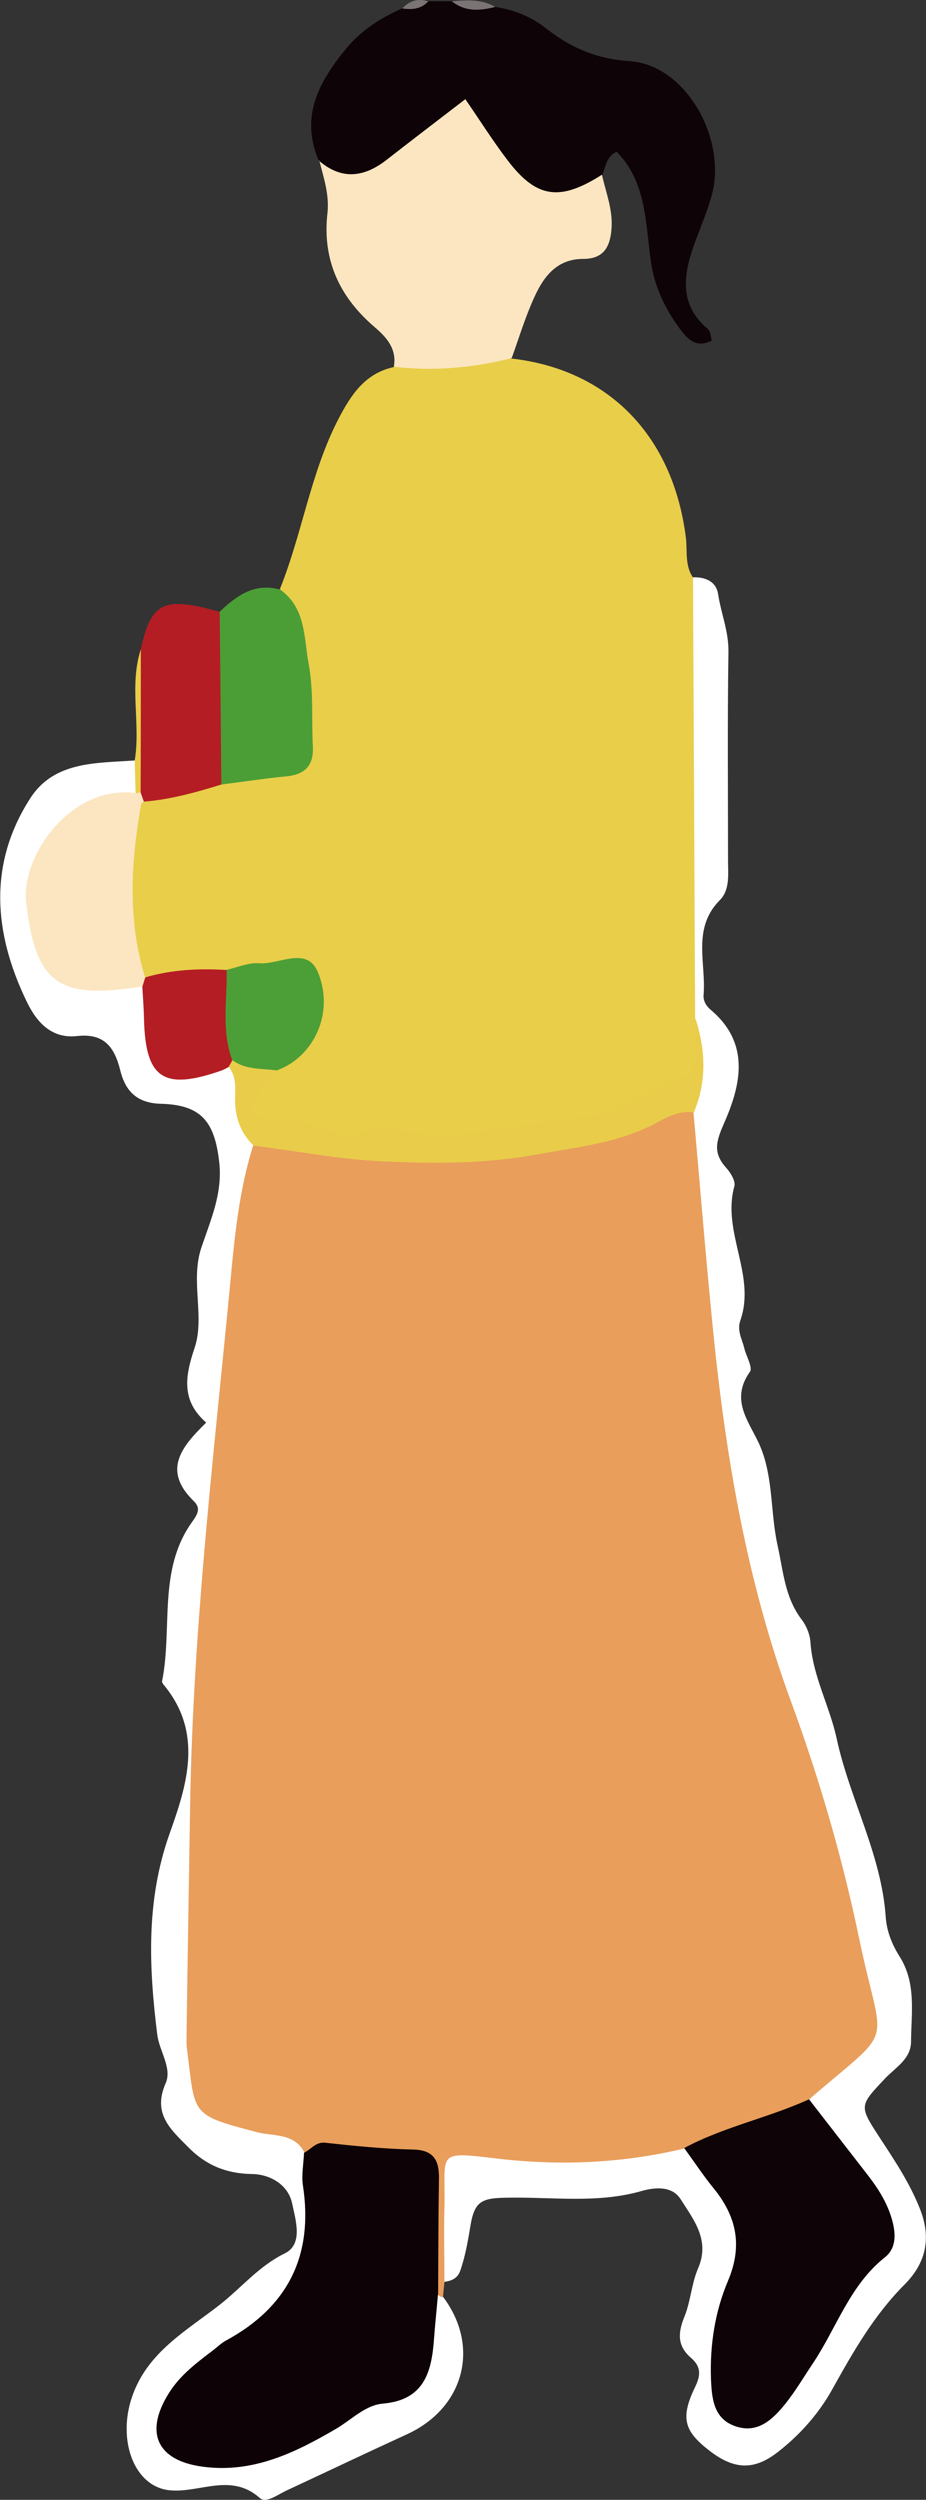
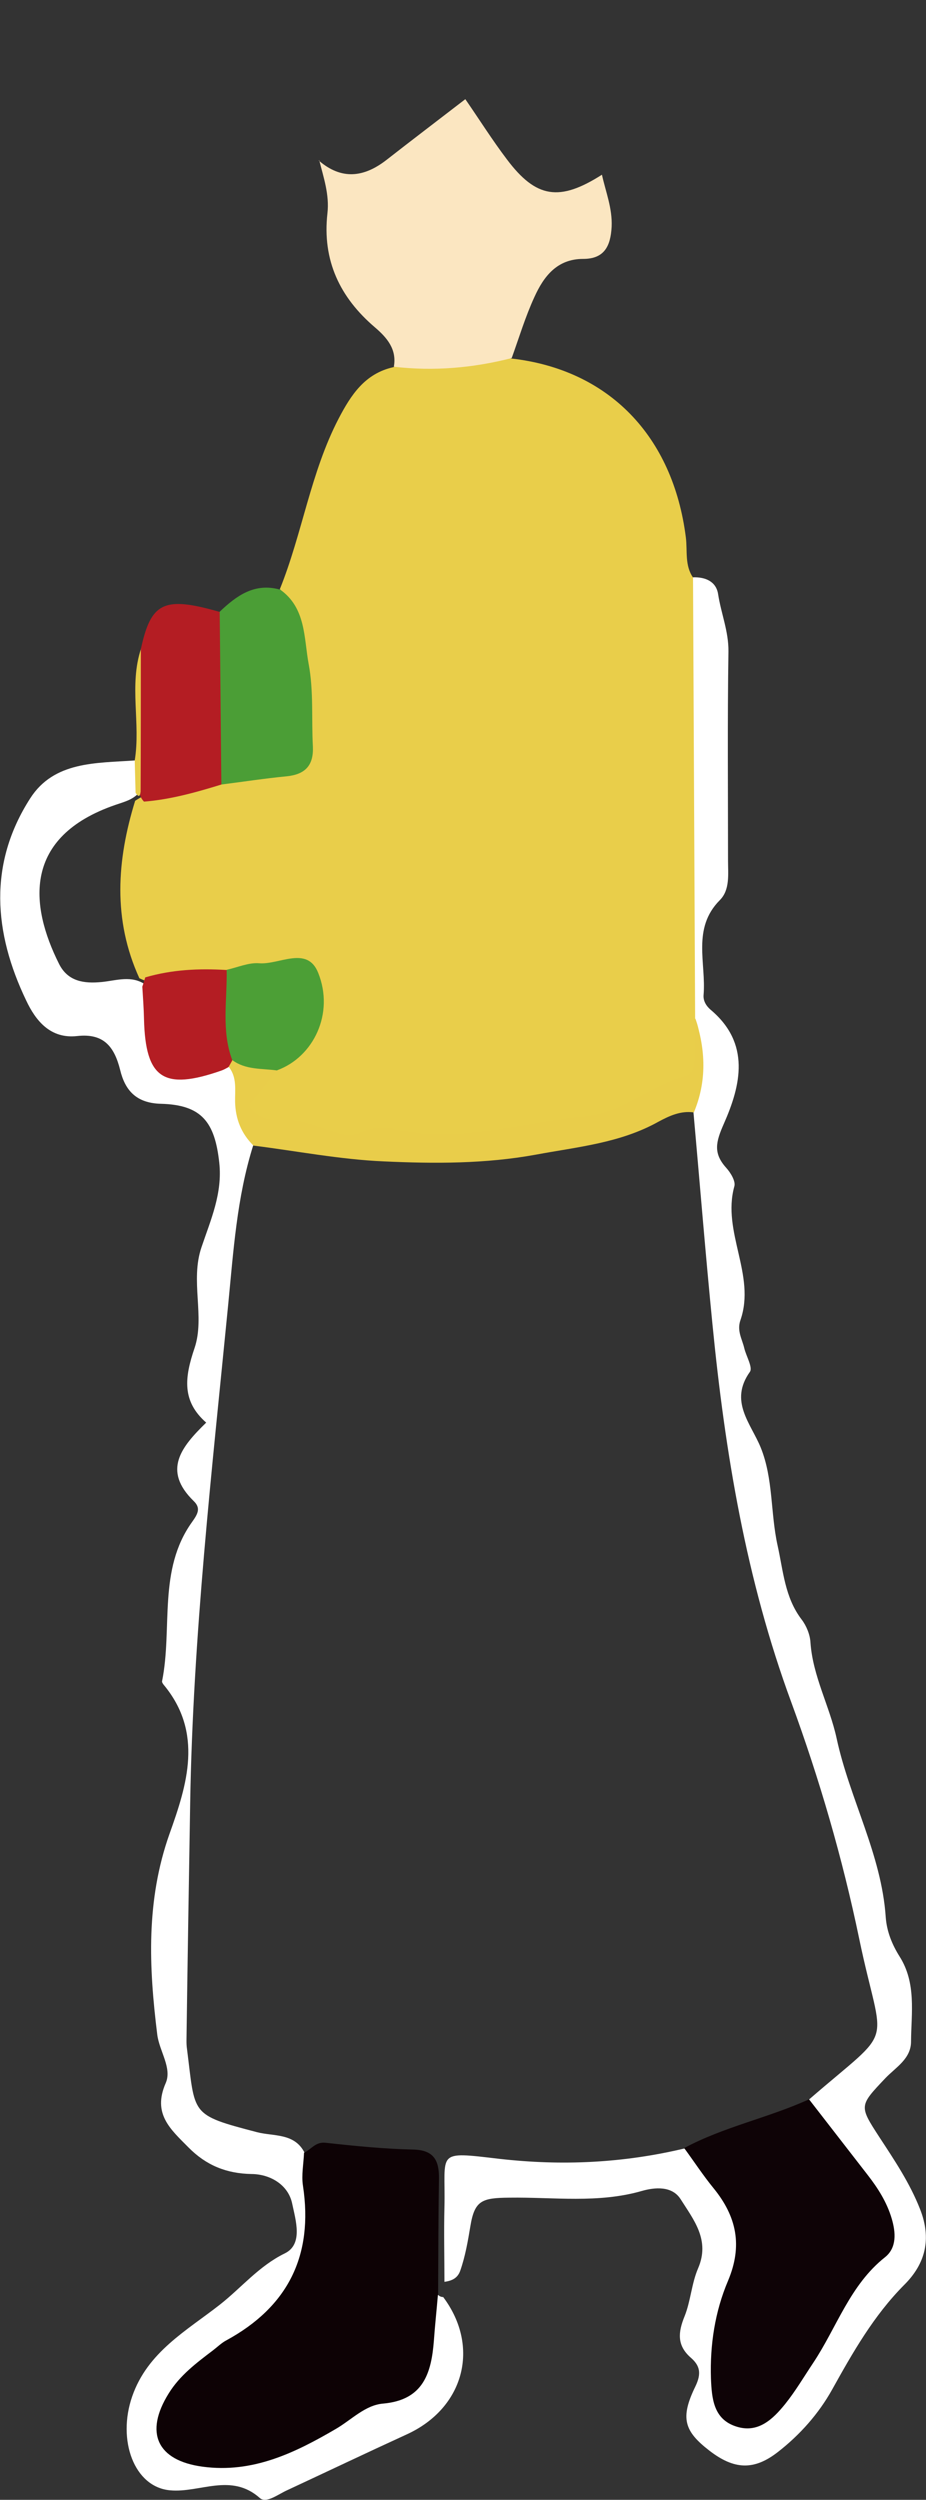
<svg xmlns="http://www.w3.org/2000/svg" id="_レイヤー_2" viewBox="0 0 43.92 118.47">
  <rect x="0" y="0" width="43.92" height="118.47" fill="#333333" stroke="none" />
  <defs>
    <style>.cls-1{fill:#e9ce4a}.cls-2{fill:#fff}.cls-6{fill:#fbe6c1}.cls-9{fill:#0e0306}.cls-10{fill:#b41d23}</style>
  </defs>
  <g id="_レイヤー_1-2">
-     <path d="M21.08 108.14c-.02.24-.05.48-.07.72-.2.17-.38.15-.54-.06-.66-1.5-.3-3.09-.35-4.64-.04-1.2-.46-1.81-1.73-1.8-1.43 0-2.86-.13-4.3-.06-.63-.21-1.23-.47-1.87-.65-3.18-.88-3.94-1.65-3.98-4.95-.05-3.74-.44-7.49.55-11.21.44-1.65.3-3.39-.01-5.09-.45-2.51.37-4.96.39-7.45 1.04-1.05.04-2.27.27-3.36.66-3.2.45-6.48 1.02-9.68.34-1.92.19-3.95 1.31-5.69 1.48-.83 2.98-.14 4.44.02 5.05.55 9.99.3 14.77-1.57.62-.24 1.24-.47 1.9-.16.68 1.43.85 2.98.99 4.52.21 2.42.53 4.84.68 7.26.12 1.97.46 3.89.77 5.82.53 3.33 1.48 6.55 2.57 9.74 1.45 4.24 2.63 8.57 3.67 12.93.93 3.91.63 4.59-2.75 6.89-2.05 1.13-4.29 1.8-6.48 2.6-2.59.84-5.21 1.09-7.93.64-2.41-.4-2.7-.07-2.76 2.39-.03.98.02 1.97-.55 2.84z" fill="#e99e5b" />
    <path class="cls-1" d="M13.27 27.93c1.07-2.65 1.46-5.53 2.79-8.09.59-1.13 1.25-2.14 2.6-2.44 1.82-.74 3.68-.89 5.59-.41 4.61.52 7.67 3.66 8.28 8.48.08.64-.06 1.32.34 1.9.78.72.69 1.68.7 2.59.03 3.69.12 7.39-.03 11.08-.1 2.29-.62 4.56-.32 6.87.55 2.66.36 3.04-1.91 4.21-3.81 1.95-7.93 2.13-12.08 2.09-1.82-.02-3.67.11-5.45-.5-.79-.27-1.87-.15-2.17-1.08-.32-.96.6-1.48 1.19-2.06.4-.32.92-.51 1.25-.92.71-.91.76-1.98.36-2.96-.38-.91-1.34-.56-2.09-.51-.58.03-1.15.24-1.73.29-1.33-.11-2.67.53-3.98-.11-1.27-2.78-1.07-5.59-.2-8.41 1.16-.75 2.53-.85 3.82-1.19.19-.03.38-.06.58-.1 3.68-.68 3.69-.71 3.38-4.54-.12-1.44-.65-2.78-.89-4.18z" />
    <path class="cls-2" d="M32.97 48.25c-.03-6.96-.07-13.92-.1-20.89.59-.02 1.1.2 1.19.8.14.91.5 1.76.49 2.71-.05 3.3-.02 6.6-.02 9.9 0 .66.1 1.4-.39 1.89-1.33 1.34-.64 2.98-.77 4.5-.02.26.11.5.33.69 1.91 1.6 1.44 3.58.63 5.41-.38.86-.51 1.39.11 2.08.21.23.46.64.39.88-.6 2.16 1.03 4.2.29 6.34-.18.51.08.9.18 1.33.09.38.41.91.27 1.12-1 1.4.04 2.44.51 3.59.6 1.48.46 3.1.8 4.64.27 1.21.34 2.46 1.14 3.51.23.3.4.72.42 1.09.11 1.6.91 3.02 1.24 4.54.62 2.88 2.13 5.5 2.33 8.48.05.68.3 1.29.65 1.85.81 1.27.56 2.68.55 4.04 0 .82-.72 1.22-1.21 1.73-1.25 1.32-1.26 1.31-.3 2.79.72 1.1 1.45 2.18 1.94 3.43.55 1.4.26 2.58-.76 3.59-1.44 1.45-2.43 3.19-3.41 4.95-.64 1.15-1.53 2.15-2.57 2.96-1.14.89-2.08.84-3.24-.05-1.21-.93-1.41-1.55-.68-3.05.3-.62.22-.99-.22-1.37-.66-.58-.6-1.2-.29-1.96.29-.72.33-1.55.64-2.27.58-1.34-.21-2.3-.83-3.28-.41-.64-1.23-.56-1.83-.39-2.08.6-4.19.29-6.29.32-1.3.01-1.65.13-1.85 1.35-.12.72-.24 1.42-.48 2.11-.13.37-.41.48-.75.53 0-1.18-.03-2.36 0-3.54.06-2.64-.46-2.65 2.6-2.29 2.99.34 5.88.2 8.78-.49 2.37 1.39 3.31 3.56 2.59 6.12-.43 1.52-.92 3.03-.8 4.64.06.72.06 1.54.91 1.8.84.26 1.34-.4 1.79-.96 1-1.23 1.71-2.65 2.53-4 .24-.39.42-.82.67-1.21q1.98-3.08-.31-6.03c-.62-.81-1.58-1.45-1.47-2.68 4.19-3.63 3.51-2.19 2.38-7.63-.79-3.8-1.88-7.55-3.22-11.2-2.14-5.8-3.14-11.82-3.74-17.93-.33-3.34-.6-6.69-.9-10.04-.22-1.49.72-2.96.07-4.46z" />
    <path class="cls-2" d="M12.01 54.28c-.78 2.47-.94 5.04-1.19 7.58-.77 7.85-1.67 15.69-1.8 23.6-.06 3.62-.12 7.24-.17 10.86 0 .26-.02.53.02.79.4 3.13.11 3.1 3.33 3.94.78.2 1.76.03 2.24.96.75 1.85.5 3.75.18 5.63-.15.87-.8 1.49-1.48 2.05-1.12.92-2.29 1.78-3.41 2.71-.93.78-1.89 1.7-1.31 3.02.58 1.33 1.92.91 2.99.83 1.33-.11 2.55-.65 3.71-1.31.98-.55 1.91-1.19 2.98-1.54 1.3-.42 1.84-1.38 2.01-2.67.09-.69-.07-1.49.67-1.97.07.07.15.1.24.1 1.77 2.36.99 5.27-1.73 6.51-1.9.87-3.79 1.77-5.68 2.65-.42.19-.98.63-1.28.37-1.37-1.22-2.85-.24-4.26-.37-1.71-.15-2.52-2.38-1.8-4.45.73-2.11 2.59-3.12 4.16-4.35 1.02-.8 1.85-1.83 3.08-2.43.88-.43.51-1.58.35-2.35-.18-.89-1.03-1.4-1.92-1.41-1.2-.02-2.16-.41-3-1.26-.85-.86-1.72-1.59-1.08-3.05.31-.71-.3-1.51-.4-2.29-.4-3.21-.54-6.36.58-9.52.83-2.32 1.62-4.79-.28-7.07-.04-.05-.09-.13-.07-.18.5-2.51-.21-5.26 1.42-7.53.28-.39.42-.66.08-.99-1.5-1.46-.59-2.57.59-3.72-1.16-1.02-1.03-2.13-.55-3.54.5-1.49-.22-3.18.33-4.78.43-1.28 1-2.54.84-4-.21-1.92-.83-2.74-2.77-2.79-1.18-.03-1.7-.65-1.93-1.6-.28-1.12-.79-1.75-2.04-1.61-1.26.14-1.96-.71-2.42-1.69-1.54-3.21-1.8-6.47.19-9.57 1.13-1.77 3.13-1.67 4.96-1.8.47.43.47.93.25 1.47-.3.39-.75.49-1.18.64-4.37 1.51-4.06 4.74-2.66 7.53.42.84 1.19.94 2.02.86.71-.07 1.43-.34 2.1.14.12.16.23.32.28.52q.67 3.17 3.69 3.26c1.17 1.04.44 2.64 1.13 3.82z" />
-     <path class="cls-9" d="M15.12 7.61c-.91-2.1.03-3.77 1.31-5.32.71-.86 1.64-1.45 2.66-1.9.35-.34.86-.07 1.23-.33h1.12c.66.33 1.4-.03 2.06.27.87.13 1.67.45 2.35.98 1.19.93 2.39 1.48 4.02 1.59 2.63.17 4.6 3.62 3.9 6.31-.22.82-.57 1.61-.86 2.42-.51 1.44-.69 2.83.67 3.97.12.1.12.33.18.54-.76.39-1.17-.1-1.51-.55-.71-.96-1.21-2-1.38-3.22-.26-1.8-.2-3.73-1.62-5.18-.48.21-.52.7-.69 1.12-1.07 1.44-2.24 1.68-3.63.69-.86-.61-1.49-1.46-2.11-2.31-.88-1.2-.89-1.18-2.15-.31-.75.52-1.41 1.18-2.17 1.69-1.41.95-2.09.85-3.37-.44z" />
    <path class="cls-6" d="M15.12 7.61c1.08.93 2.14.8 3.21-.03 1.19-.93 2.39-1.84 3.74-2.88.67.97 1.28 1.94 1.97 2.85 1.39 1.85 2.5 2.01 4.51.73.18.82.5 1.59.46 2.47-.05.92-.35 1.52-1.35 1.52-1.24 0-1.87.83-2.31 1.8-.43.93-.73 1.93-1.08 2.9-1.84.47-3.7.63-5.59.41.15-.83-.33-1.38-.89-1.86-1.67-1.42-2.51-3.18-2.26-5.41.1-.88-.18-1.69-.39-2.52z" />
    <path d="M13.27 27.93c1.25.87 1.14 2.31 1.37 3.54.24 1.27.13 2.61.2 3.91.04.89-.36 1.32-1.24 1.41-1.04.1-2.07.26-3.1.39-.14-.22-.06.12-.14-.13-.96-2.69-1.04-5.38.06-8.06.8-.76 1.65-1.38 2.85-1.05z" fill="#4b9e36" />
    <path class="cls-10" d="M10.42 28.99c.03 2.73.05 5.46.08 8.19-1.2.37-2.41.71-3.67.81a.783.783 0 01-.22-.63c.04-2.2-.09-4.4.07-6.59.48-2.23 1.09-2.53 3.74-1.77z" />
    <path class="cls-1" d="M6.68 30.75c0 2.26 0 4.52-.01 6.77-.03.25-.11.26-.24.05-.01-.51-.03-1.02-.04-1.53.29-1.76-.28-3.56.3-5.3z" />
-     <path d="M23.49.33c-.72.18-1.43.24-2.06-.27.71-.06 1.41-.11 2.06.27zM20.31.07c-.34.36-.77.4-1.23.33.34-.36.74-.5 1.23-.33z" fill="#7b7474" />
    <path d="M20.77 108.76c-.06.72-.14 1.44-.19 2.16-.12 1.55-.5 2.82-2.41 2.99-.85.07-1.5.77-2.24 1.2-1.95 1.14-3.95 2.11-6.32 1.79-2.16-.29-2.77-1.61-1.61-3.47.53-.86 1.32-1.45 2.11-2.05.21-.16.4-.35.63-.47 2.92-1.59 4.13-4.02 3.63-7.32-.08-.51.03-1.05.05-1.57.34-.15.54-.53 1.03-.47 1.37.15 2.76.29 4.14.32.99.02 1.24.52 1.23 1.37-.03 1.84-.03 3.69-.04 5.53z" fill="#0d0205" />
    <path class="cls-9" d="M38.38 99.5c.92 1.19 1.85 2.38 2.77 3.57.49.63.91 1.29 1.14 2.06.2.67.25 1.39-.31 1.84-1.67 1.32-2.29 3.33-3.41 5.01-.44.66-.84 1.34-1.33 1.95-.59.73-1.3 1.41-2.34 1.06-1.06-.35-1.14-1.32-1.18-2.27-.05-1.6.19-3.17.81-4.63.7-1.66.41-3.04-.68-4.38-.5-.61-.93-1.27-1.4-1.91 1.88-1.01 3.99-1.43 5.92-2.31z" />
    <path d="M12.01 54.28c-.57-.57-.84-1.25-.86-2.06-.01-.56.1-1.16-.3-1.66-.02-.38.25-.44.53-.48.64.08 1.31.09 1.77.65-.45.55-.89 1.1-1.35 1.66.36.53.86.7 1.37.67.89-.05 1.68.25 2.48.52.51.17.98.33 1.51.08.49-.24 1.05-.27 1.55-.15 3.09.71 6.06-.33 9.08-.61 1.76-.17 3.05-1.45 4.69-1.89.38-.1.44-.45.46-.78.02-.66.03-1.31.04-1.97.49 1.49.55 2.98-.07 4.46-.62-.09-1.16.16-1.68.44-1.81 1.01-3.82 1.19-5.81 1.56-2.41.44-4.82.43-7.22.32-2.07-.09-4.12-.49-6.19-.75z" fill="#e9cd4a" />
-     <path class="cls-6" d="M6.42 37.58c.09.02.17 0 .24-.05.05.15.11.3.16.45-.04.05-.12.09-.13.14-.48 2.74-.65 5.48.19 8.19.08.19.02.33-.14.44-3.99.65-5.06-.16-5.5-3.98-.25-2.19 2.1-5.57 5.16-5.19z" />
    <path d="M13.14 50.73c-.72-.1-1.49-.02-2.12-.49-1.24-1.35-.99-2.8-.27-4.28.51-.11 1.04-.35 1.54-.31.95.08 2.28-.85 2.8.45.78 1.93-.22 3.99-1.94 4.62z" fill="#4c9f36" />
    <path class="cls-10" d="M10.75 45.97c.03 1.43-.26 2.88.27 4.28-.06.11-.12.21-.18.32-.11.06-.23.13-.35.17-2.73.95-3.59.38-3.66-2.44-.01-.51-.05-1.03-.08-1.54.05-.14.09-.29.14-.44 1.26-.37 2.55-.43 3.85-.35z" />
  </g>
</svg>